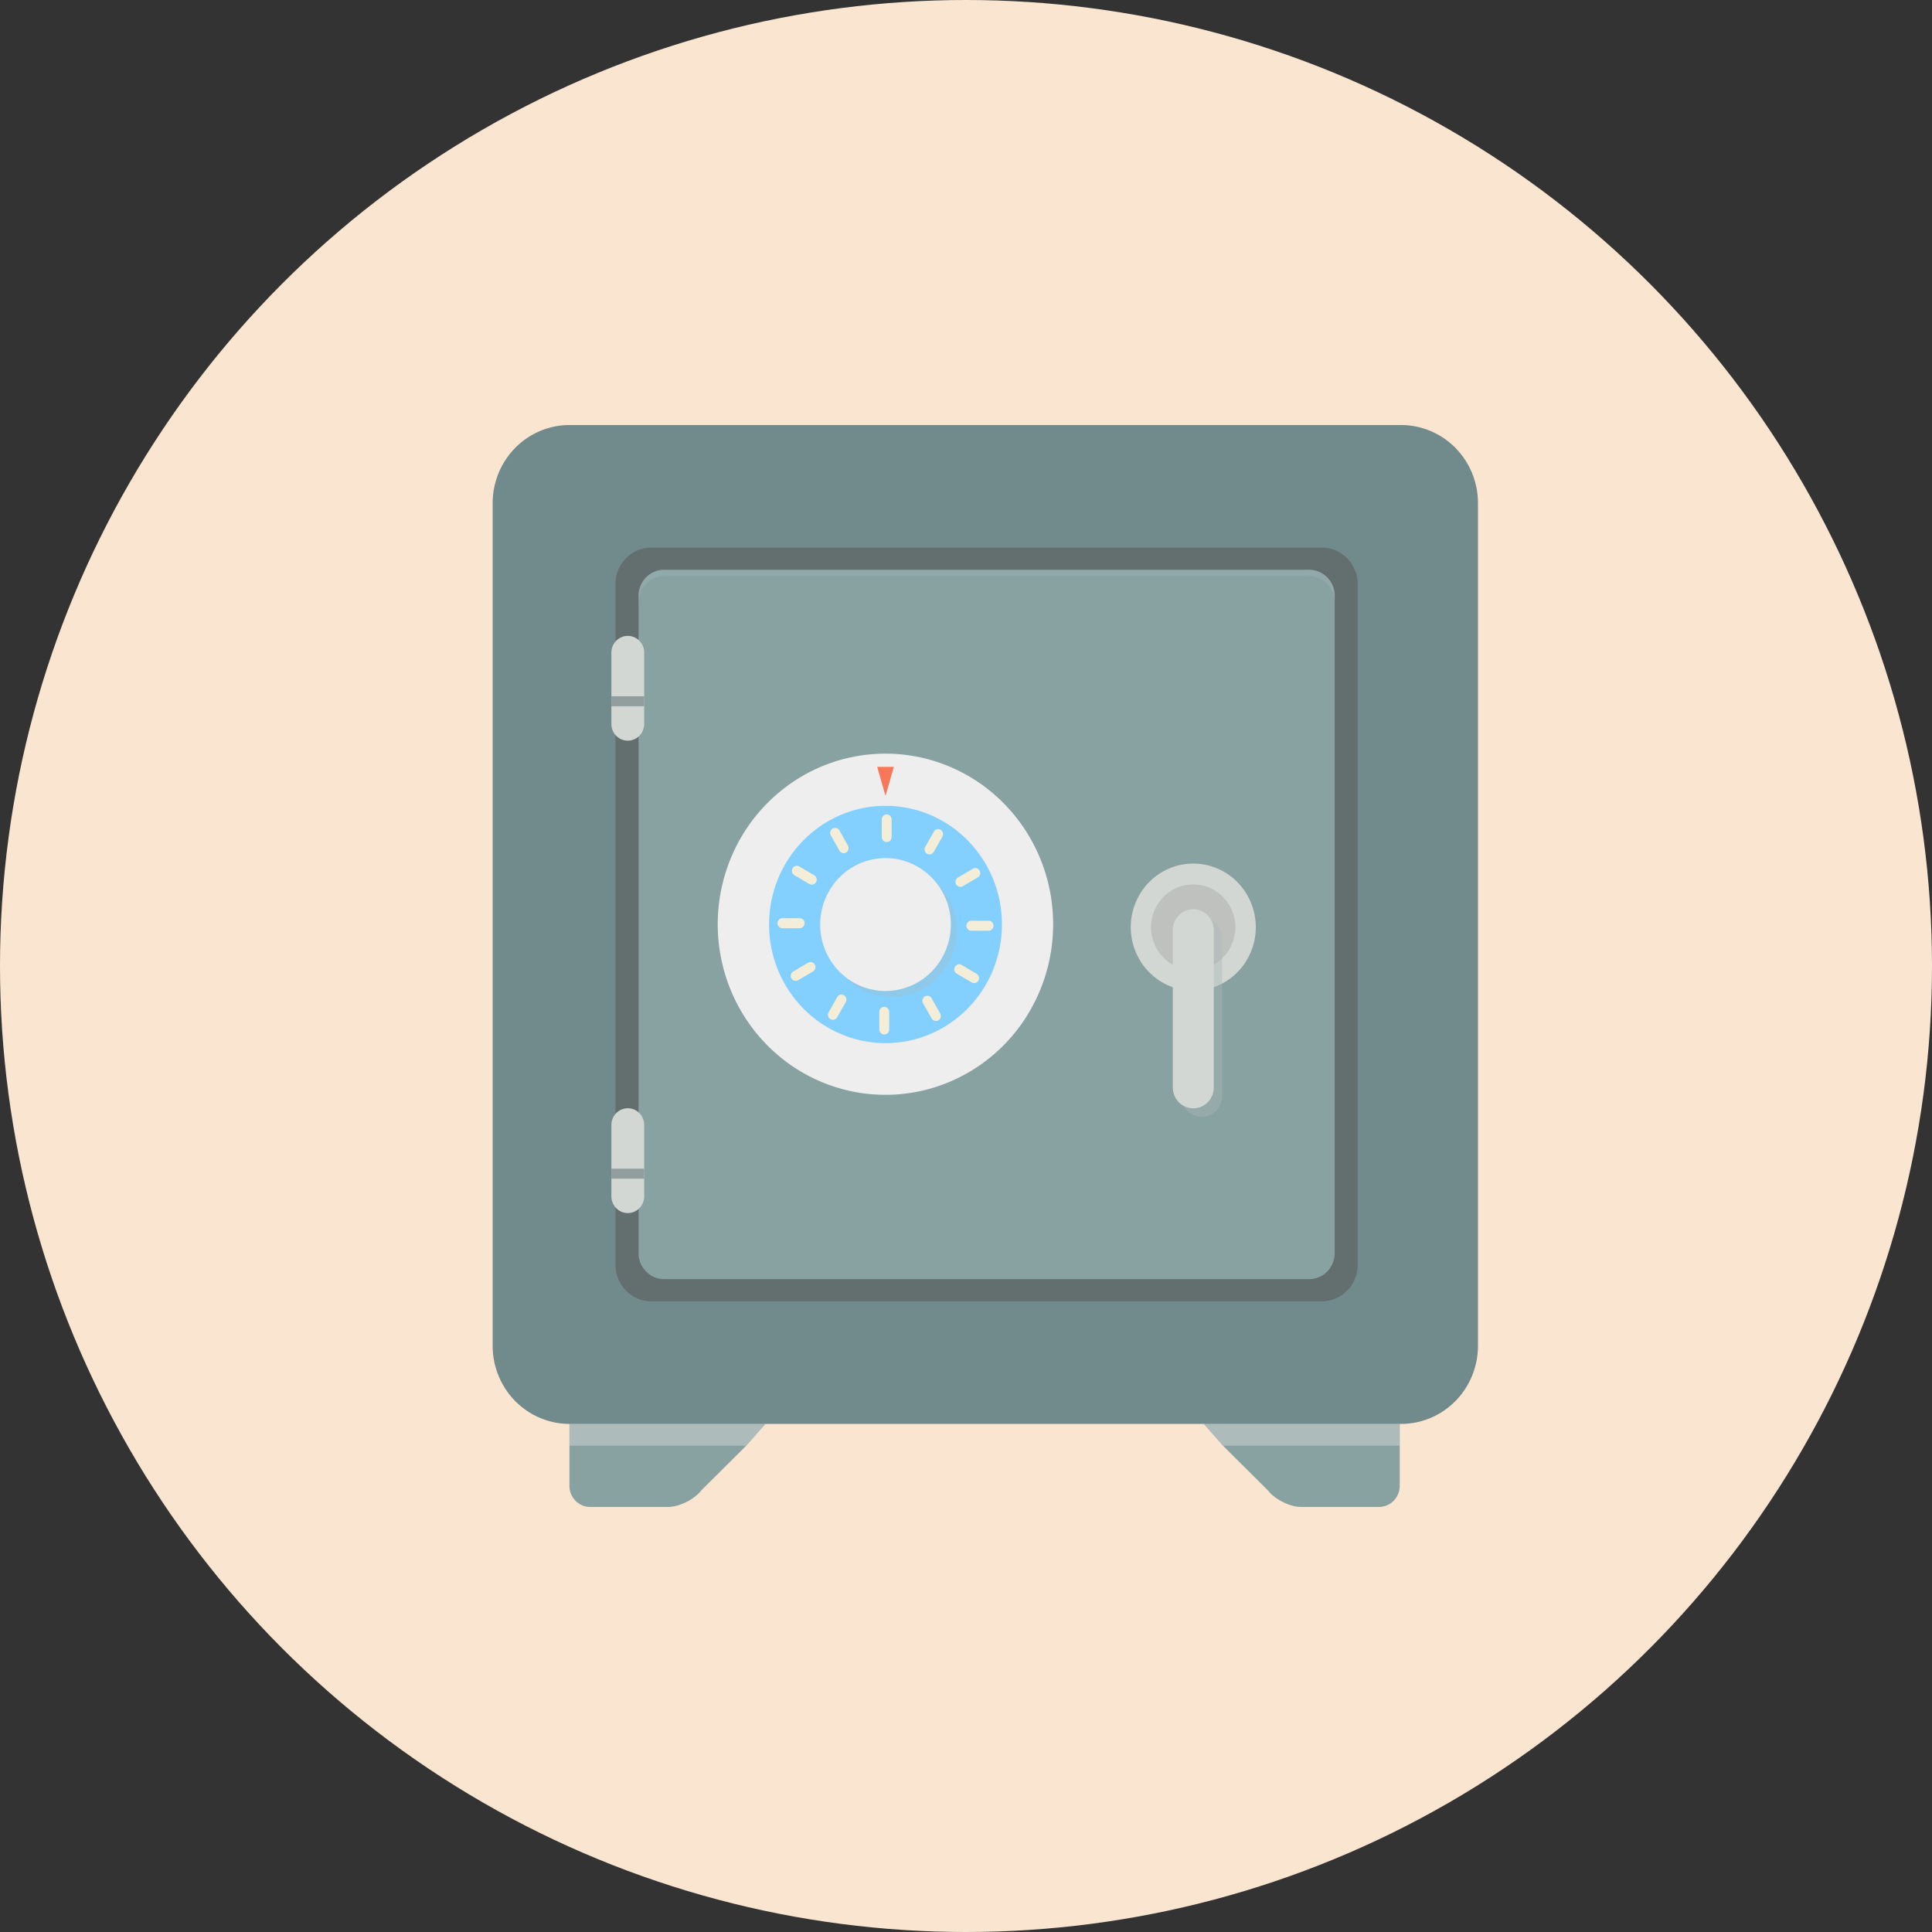
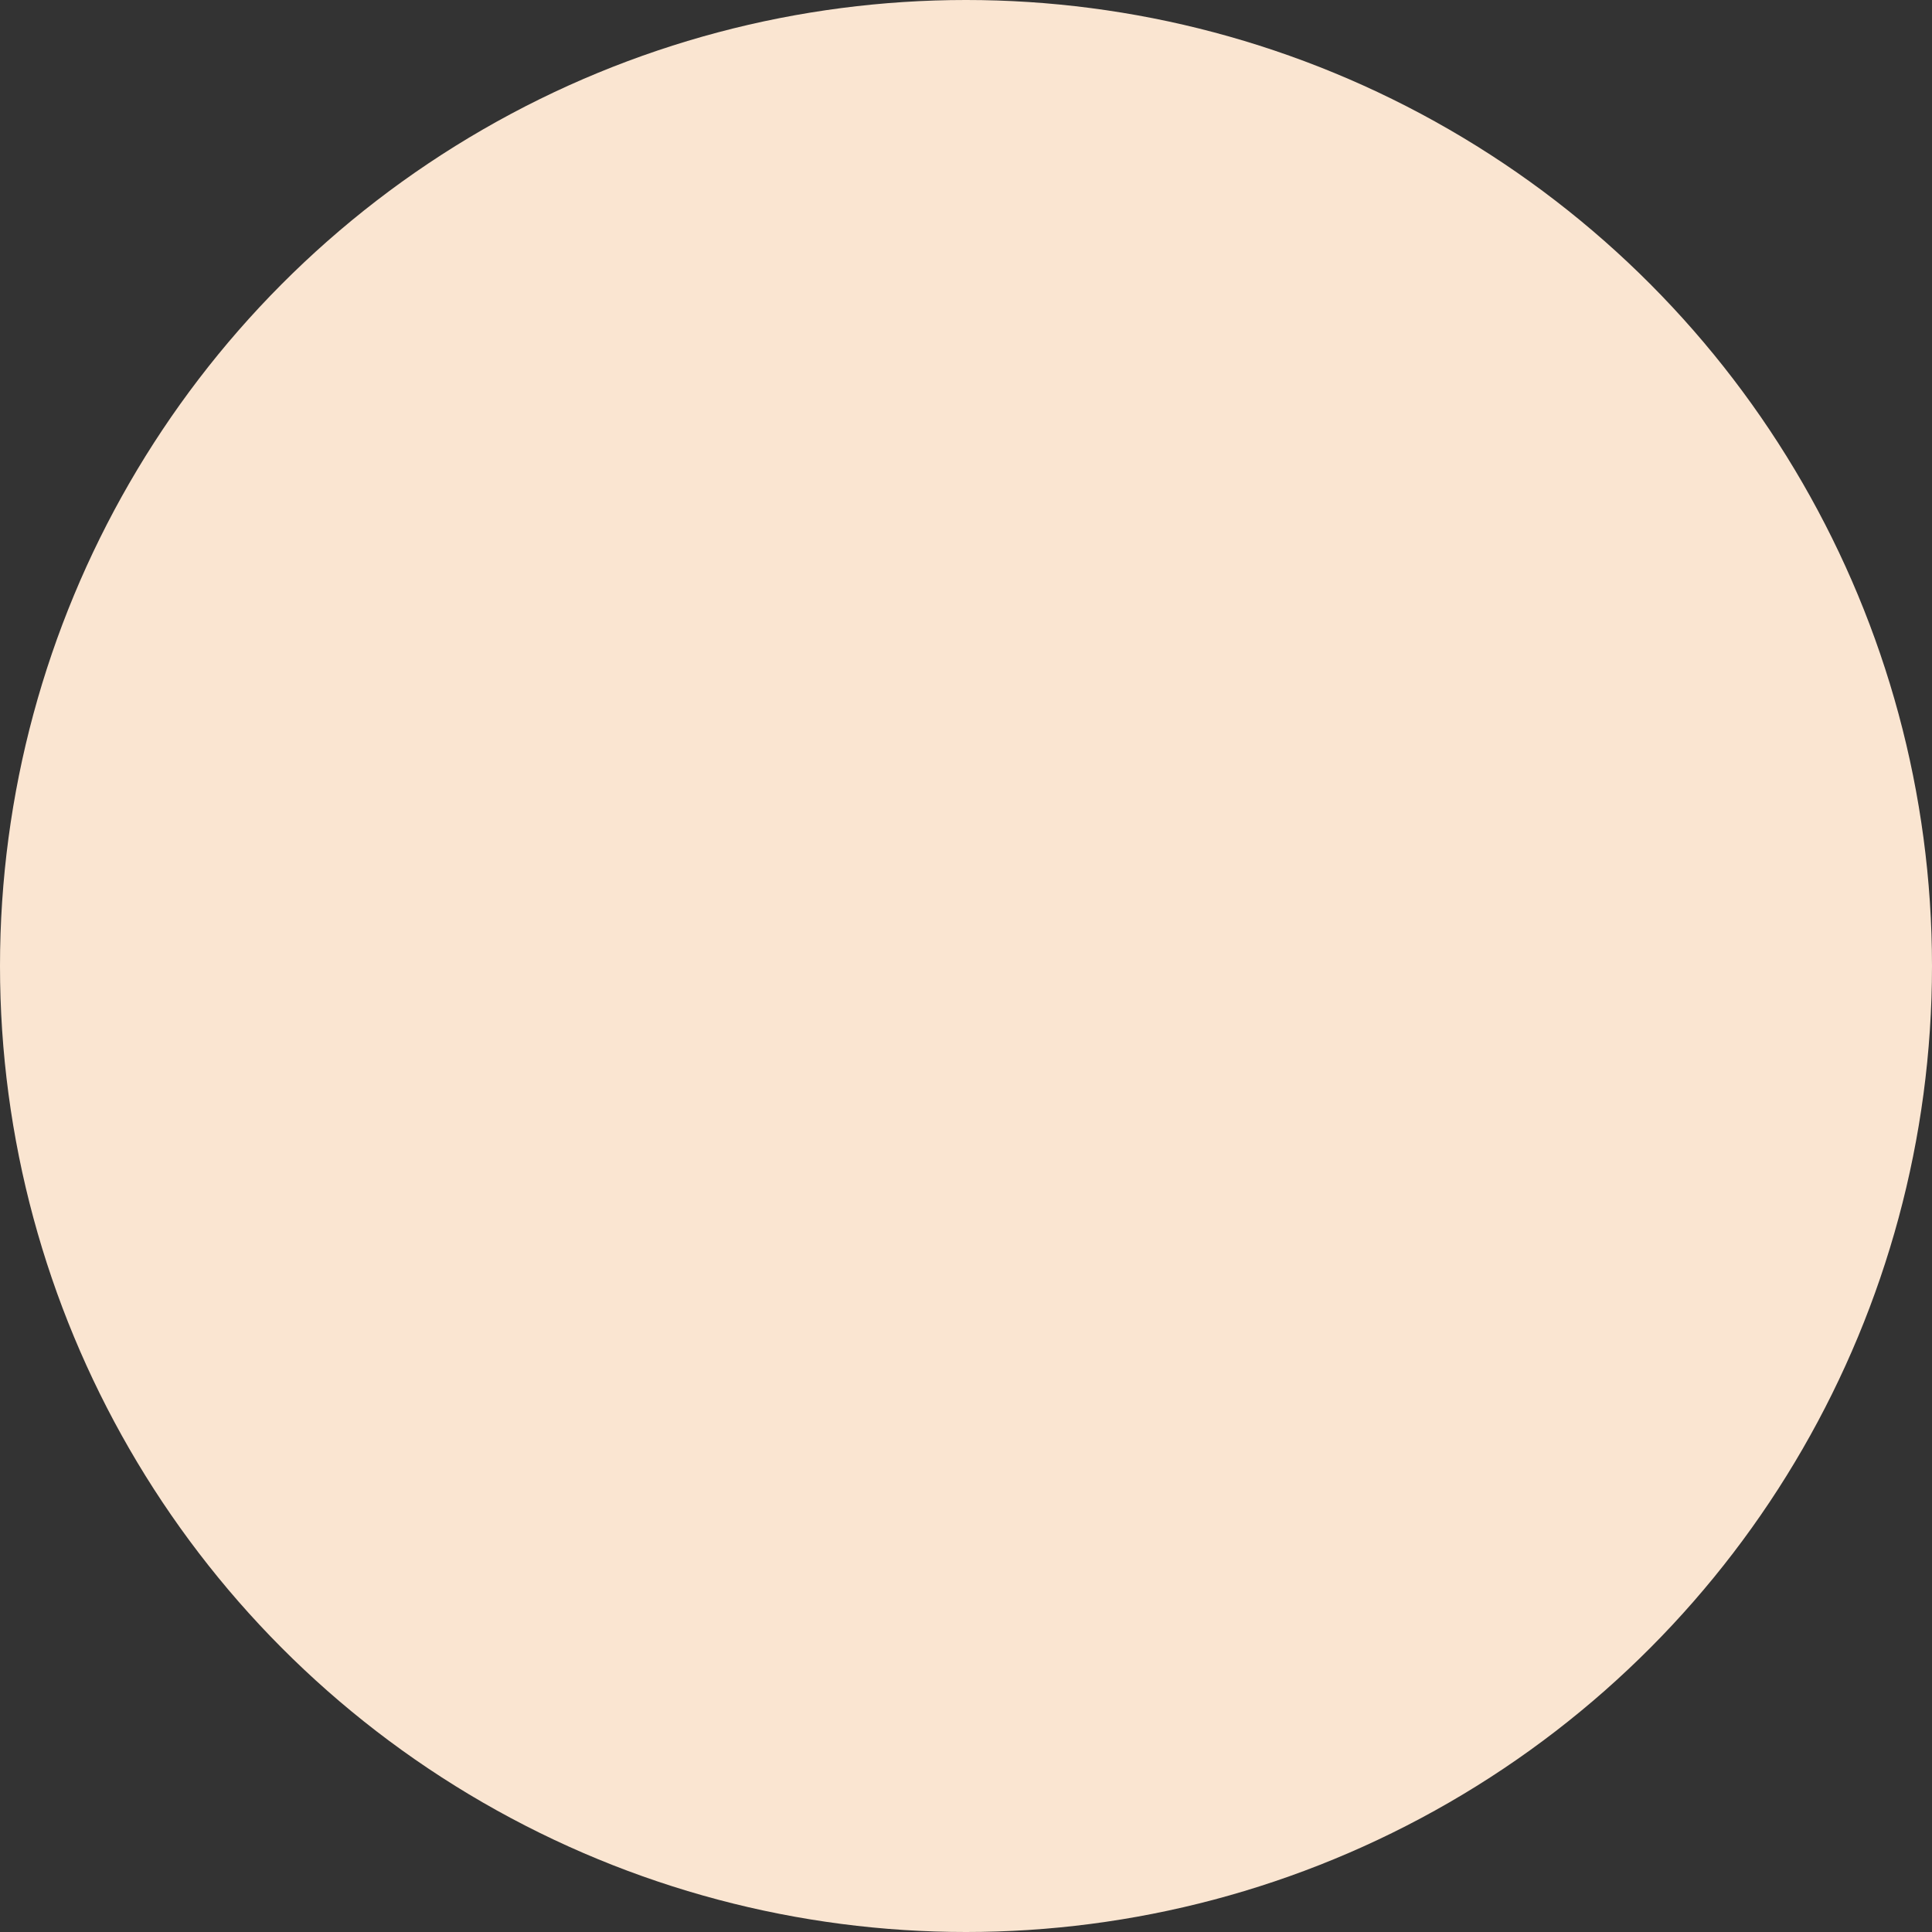
<svg xmlns="http://www.w3.org/2000/svg" fill="none" height="200" width="200">
  <rect width="100%" height="100%" fill="#333333" stroke="none" />
  <clipPath id="a">
-     <path d="m51 44h102v112h-102z" />
-   </clipPath>
+     </clipPath>
  <circle cx="100" cy="100" fill="#fae5d1" r="100" />
  <g clip-path="url(#a)">
-     <path d="m79.237 147.401-1.984 2.255-4.647 4.619c-.731.952-2.288 1.725-3.473 1.725h-8.035a2.13 2.13 0 0 1 -1.52-.641 2.207 2.207 0 0 1 -.63-1.547v-6.411h20.29z" fill="#88a2a2" />
    <path d="m79.237 147.401-1.984 2.255h-18.306v-2.255z" fill="#d2d7d3" opacity=".5" />
    <path d="m144.901 147.401v6.411c0 .58-.227 1.137-.63 1.547a2.132 2.132 0 0 1 -1.521.641h-8.032c-1.188 0-2.741-.773-3.472-1.725l-4.647-4.619-1.985-2.255z" fill="#88a2a2" />
    <path d="m144.9 147.401v2.255h-18.305l-1.985-2.255z" fill="#d2d7d3" opacity=".5" />
-     <path d="m153 139.302a8.211 8.211 0 0 1 -.603 3.097 8.106 8.106 0 0 1 -1.722 2.627 7.936 7.936 0 0 1 -2.579 1.756 7.832 7.832 0 0 1 -3.044.619h-86.105a7.83 7.83 0 0 1 -3.043-.619 7.939 7.939 0 0 1 -2.58-1.756 8.106 8.106 0 0 1 -1.721-2.627 8.213 8.213 0 0 1 -.603-3.097v-87.203a8.211 8.211 0 0 1 .603-3.097 8.105 8.105 0 0 1 1.722-2.627 7.948 7.948 0 0 1 2.579-1.756 7.838 7.838 0 0 1 3.043-.619h86.105a7.84 7.84 0 0 1 3.044.619 7.945 7.945 0 0 1 2.579 1.756 8.105 8.105 0 0 1 1.722 2.627 8.21 8.21 0 0 1 .603 3.097z" fill="#718a8c" />
    <path d="m140.544 130.933a3.807 3.807 0 0 1 -1.084 2.67 3.676 3.676 0 0 1 -2.622 1.109h-69.411c-.488 0-.97-.098-1.421-.288-.45-.19-.86-.468-1.204-.819a3.786 3.786 0 0 1 -.804-1.226 3.836 3.836 0 0 1 -.281-1.446v-70.463c0-.496.095-.988.281-1.446.186-.459.46-.875.804-1.227.344-.35.753-.63 1.204-.82a3.66 3.66 0 0 1 1.42-.288h69.412a3.682 3.682 0 0 1 2.622 1.11 3.81 3.81 0 0 1 1.084 2.67z" fill="#636e6f" />
    <path d="m138.168 129.718c.001.715-.278 1.4-.774 1.907a2.632 2.632 0 0 1 -1.874.792h-66.77a2.63 2.63 0 0 1 -1.874-.792 2.722 2.722 0 0 1 -.774-1.907v-68.035c0-.715.278-1.4.774-1.907a2.629 2.629 0 0 1 1.873-.792h66.766a2.62 2.62 0 0 1 1.877.79 2.72 2.72 0 0 1 .776 1.91z" fill="#88a2a2" />
    <path d="m135.515 58.984h-66.765a2.629 2.629 0 0 0 -1.874.792 2.72 2.72 0 0 0 -.774 1.907v.656c0-.715.278-1.4.774-1.907a2.63 2.63 0 0 1 1.873-.792h66.766a2.62 2.62 0 0 1 1.877.79 2.719 2.719 0 0 1 .776 1.91v-.657a2.72 2.72 0 0 0 -.776-1.91 2.62 2.62 0 0 0 -1.877-.79z" fill="#abb7b7" opacity=".3" />
    <path d="m109.021 95.7a17.883 17.883 0 0 1 -2.937 9.805 17.431 17.431 0 0 1 -7.796 6.493 17.088 17.088 0 0 1 -10.029.995 17.275 17.275 0 0 1 -8.883-4.838 17.76 17.76 0 0 1 -4.744-9.043 17.94 17.94 0 0 1 .992-10.2 17.598 17.598 0 0 1 6.394-7.92 17.153 17.153 0 0 1 9.642-2.975c2.282 0 4.542.458 6.65 1.347a17.356 17.356 0 0 1 5.635 3.834 17.686 17.686 0 0 1 3.761 5.737 17.927 17.927 0 0 1 1.315 6.765z" fill="#eee" />
    <path d="m91.668 107.984c6.657 0 12.054-5.5 12.054-12.284 0-6.783-5.397-12.283-12.054-12.283s-12.054 5.5-12.054 12.283c0 6.784 5.397 12.284 12.054 12.284z" fill="#83d0ff" />
-     <path d="m92.3 103.221a6.678 6.678 0 0 1 -3.757-1.159 6.856 6.856 0 0 1 -2.49-3.087 6.987 6.987 0 0 1 -.385-3.973 6.916 6.916 0 0 1 1.85-3.522 6.727 6.727 0 0 1 3.463-1.882 6.655 6.655 0 0 1 3.906.391 6.788 6.788 0 0 1 3.035 2.533 6.963 6.963 0 0 1 1.14 3.822 6.94 6.94 0 0 1 -1.981 4.863 6.703 6.703 0 0 1 -4.781 2.014z" fill="#abb7b7" opacity=".3" />
    <path d="m91.668 102.586a6.686 6.686 0 0 1 -3.757-1.159 6.856 6.856 0 0 1 -2.49-3.087 6.988 6.988 0 0 1 -.385-3.974 6.915 6.915 0 0 1 1.85-3.521 6.727 6.727 0 0 1 3.463-1.883 6.655 6.655 0 0 1 3.906.392 6.787 6.787 0 0 1 3.035 2.533 6.962 6.962 0 0 1 1.14 3.82 6.937 6.937 0 0 1 -1.981 4.864 6.704 6.704 0 0 1 -4.781 2.015z" fill="#eee" />
    <path d="m92.3 86.648a.527.527 0 0 1 -.149.368.508.508 0 0 1 -.556.112.506.506 0 0 1 -.276-.281.523.523 0 0 1 -.039-.2v-1.817a.524.524 0 0 1 .315-.481.502.502 0 0 1 .556.113.52.52 0 0 1 .149.368zm-4.52.888a.529.529 0 0 1 -.183.71.502.502 0 0 1 -.697-.185l-.892-1.575a.523.523 0 0 1 .37-.776.5.5 0 0 1 .51.252l.891 1.574zm-3.486 3.074a.528.528 0 0 1 .183.71.504.504 0 0 1 -.698.186l-1.547-.91a.528.528 0 0 1 -.183-.71.505.505 0 0 1 .698-.186zm-1.51 4.44a.502.502 0 0 1 .362.153.519.519 0 0 1 .148.367c0 .138-.053.27-.149.368a.507.507 0 0 1 -.36.153h-1.786a.51.51 0 0 1 -.36-.154.527.527 0 0 1 0-.734.507.507 0 0 1 .36-.153zm.872 4.614a.502.502 0 0 1 .697.186.529.529 0 0 1 -.183.71l-1.546.91a.5.5 0 0 1 -.387.054.514.514 0 0 1 -.364-.633.521.521 0 0 1 .236-.317zm3.018 3.55a.502.502 0 0 1 .696-.186.521.521 0 0 1 .183.71l-.894 1.577a.52.52 0 0 1 -.31.24.51.51 0 0 1 -.386-.055.51.51 0 0 1 -.236-.316.528.528 0 0 1 .053-.394zm4.356 1.539a.524.524 0 0 1 .315-.481.505.505 0 0 1 .556.114c.095.097.149.229.149.367v1.818a.528.528 0 0 1 -.149.368.513.513 0 0 1 -.36.152.505.505 0 0 1 -.472-.321.524.524 0 0 1 -.039-.199zm4.527-.888a.53.53 0 0 1 -.053-.394.516.516 0 0 1 .235-.316.5.5 0 0 1 .387-.054c.13.035.243.121.311.239l.892 1.575a.527.527 0 0 1 -.182.71.505.505 0 0 1 -.697-.186zm3.484-3.075a.521.521 0 0 1 -.183-.71.503.503 0 0 1 .696-.186l1.547.911a.528.528 0 0 1 .236.316.53.53 0 0 1 -.185.545.486.486 0 0 1 -.377.101.51.51 0 0 1 -.188-.066zm1.51-4.439a.508.508 0 0 1 -.361-.153.527.527 0 0 1 .165-.848.505.505 0 0 1 .196-.04h1.785c.136 0 .265.056.361.153a.527.527 0 0 1 -.001.735.503.503 0 0 1 -.362.151zm-.872-4.614a.502.502 0 0 1 -.697-.186.528.528 0 0 1 .183-.71l1.546-.909a.503.503 0 0 1 .696.186.528.528 0 0 1 -.033.574.53.53 0 0 1 -.149.135zm-3.017-3.55a.506.506 0 0 1 -.934-.132.53.53 0 0 1 .053-.394l.894-1.574a.503.503 0 0 1 .93.131.53.53 0 0 1 -.051.393z" fill="#f4edd7" />
    <path d="m91.667 82.382-.86-2.997h1.721l-.86 2.997z" fill="#f77759" />
-     <path d="m129.999 95.99a6.663 6.663 0 0 1 -1.095 3.654 6.504 6.504 0 0 1 -2.907 2.42 6.375 6.375 0 0 1 -3.738.37 6.445 6.445 0 0 1 -3.31-1.804 6.621 6.621 0 0 1 -1.768-3.37 6.687 6.687 0 0 1 .37-3.802 6.56 6.56 0 0 1 2.384-2.952 6.393 6.393 0 0 1 3.594-1.109 6.424 6.424 0 0 1 4.577 1.934 6.649 6.649 0 0 1 1.893 4.66z" fill="#d2d7d3" />
    <path d="m123.529 100.426a4.313 4.313 0 0 1 -2.425-.743 4.412 4.412 0 0 1 -1.61-1.989 4.503 4.503 0 0 1 -.252-2.563 4.461 4.461 0 0 1 1.191-2.273 4.336 4.336 0 0 1 2.232-1.217 4.293 4.293 0 0 1 2.521.25 4.375 4.375 0 0 1 1.958 1.634c.48.73.736 1.588.736 2.465a4.478 4.478 0 0 1 -1.275 3.133 4.324 4.324 0 0 1 -3.076 1.303z" fill="#bfc1bf" />
    <path d="m126.516 113.46c0 .572-.223 1.121-.62 1.525a2.102 2.102 0 0 1 -3.004.004 2.172 2.172 0 0 1 -.622-1.529v-16.297a2.183 2.183 0 0 1 .62-1.526 2.116 2.116 0 0 1 1.499-.634 2.116 2.116 0 0 1 1.505.63 2.173 2.173 0 0 1 .622 1.53z" fill="#abb7b7" opacity=".4" />
    <path d="m125.647 112.573a2.2 2.2 0 0 1 -.16.826c-.106.262-.262.5-.459.701a2.112 2.112 0 0 1 -1.499.633 2.107 2.107 0 0 1 -1.5-.633 2.197 2.197 0 0 1 -.62-1.527v-16.287c0-.283.055-.564.161-.826a2.15 2.15 0 0 1 1.147-1.169 2.092 2.092 0 0 1 1.623 0 2.152 2.152 0 0 1 1.147 1.17c.106.261.16.542.16.825zm-58.961-37.63a1.755 1.755 0 0 1 -.496 1.223 1.698 1.698 0 0 1 -1.201.507 1.674 1.674 0 0 1 -1.202-.507 1.732 1.732 0 0 1 -.496-1.223v-7.386a1.755 1.755 0 0 1 .497-1.223 1.698 1.698 0 0 1 1.2-.507 1.674 1.674 0 0 1 1.202.507 1.73 1.73 0 0 1 .496 1.223z" fill="#d2d7d3" />
    <path d="m66.686 72.08h-3.395v1.032h3.395z" fill="#929d9e" />
    <path d="m66.686 123.844a1.752 1.752 0 0 1 -.496 1.223 1.672 1.672 0 0 1 -2.402 0 1.737 1.737 0 0 1 -.497-1.223v-7.386a1.752 1.752 0 0 1 .497-1.223 1.672 1.672 0 0 1 2.402 0 1.735 1.735 0 0 1 .496 1.223z" fill="#d2d7d3" />
    <path d="m66.686 120.981h-3.395v1.034h3.395z" fill="#929d9e" />
  </g>
</svg>